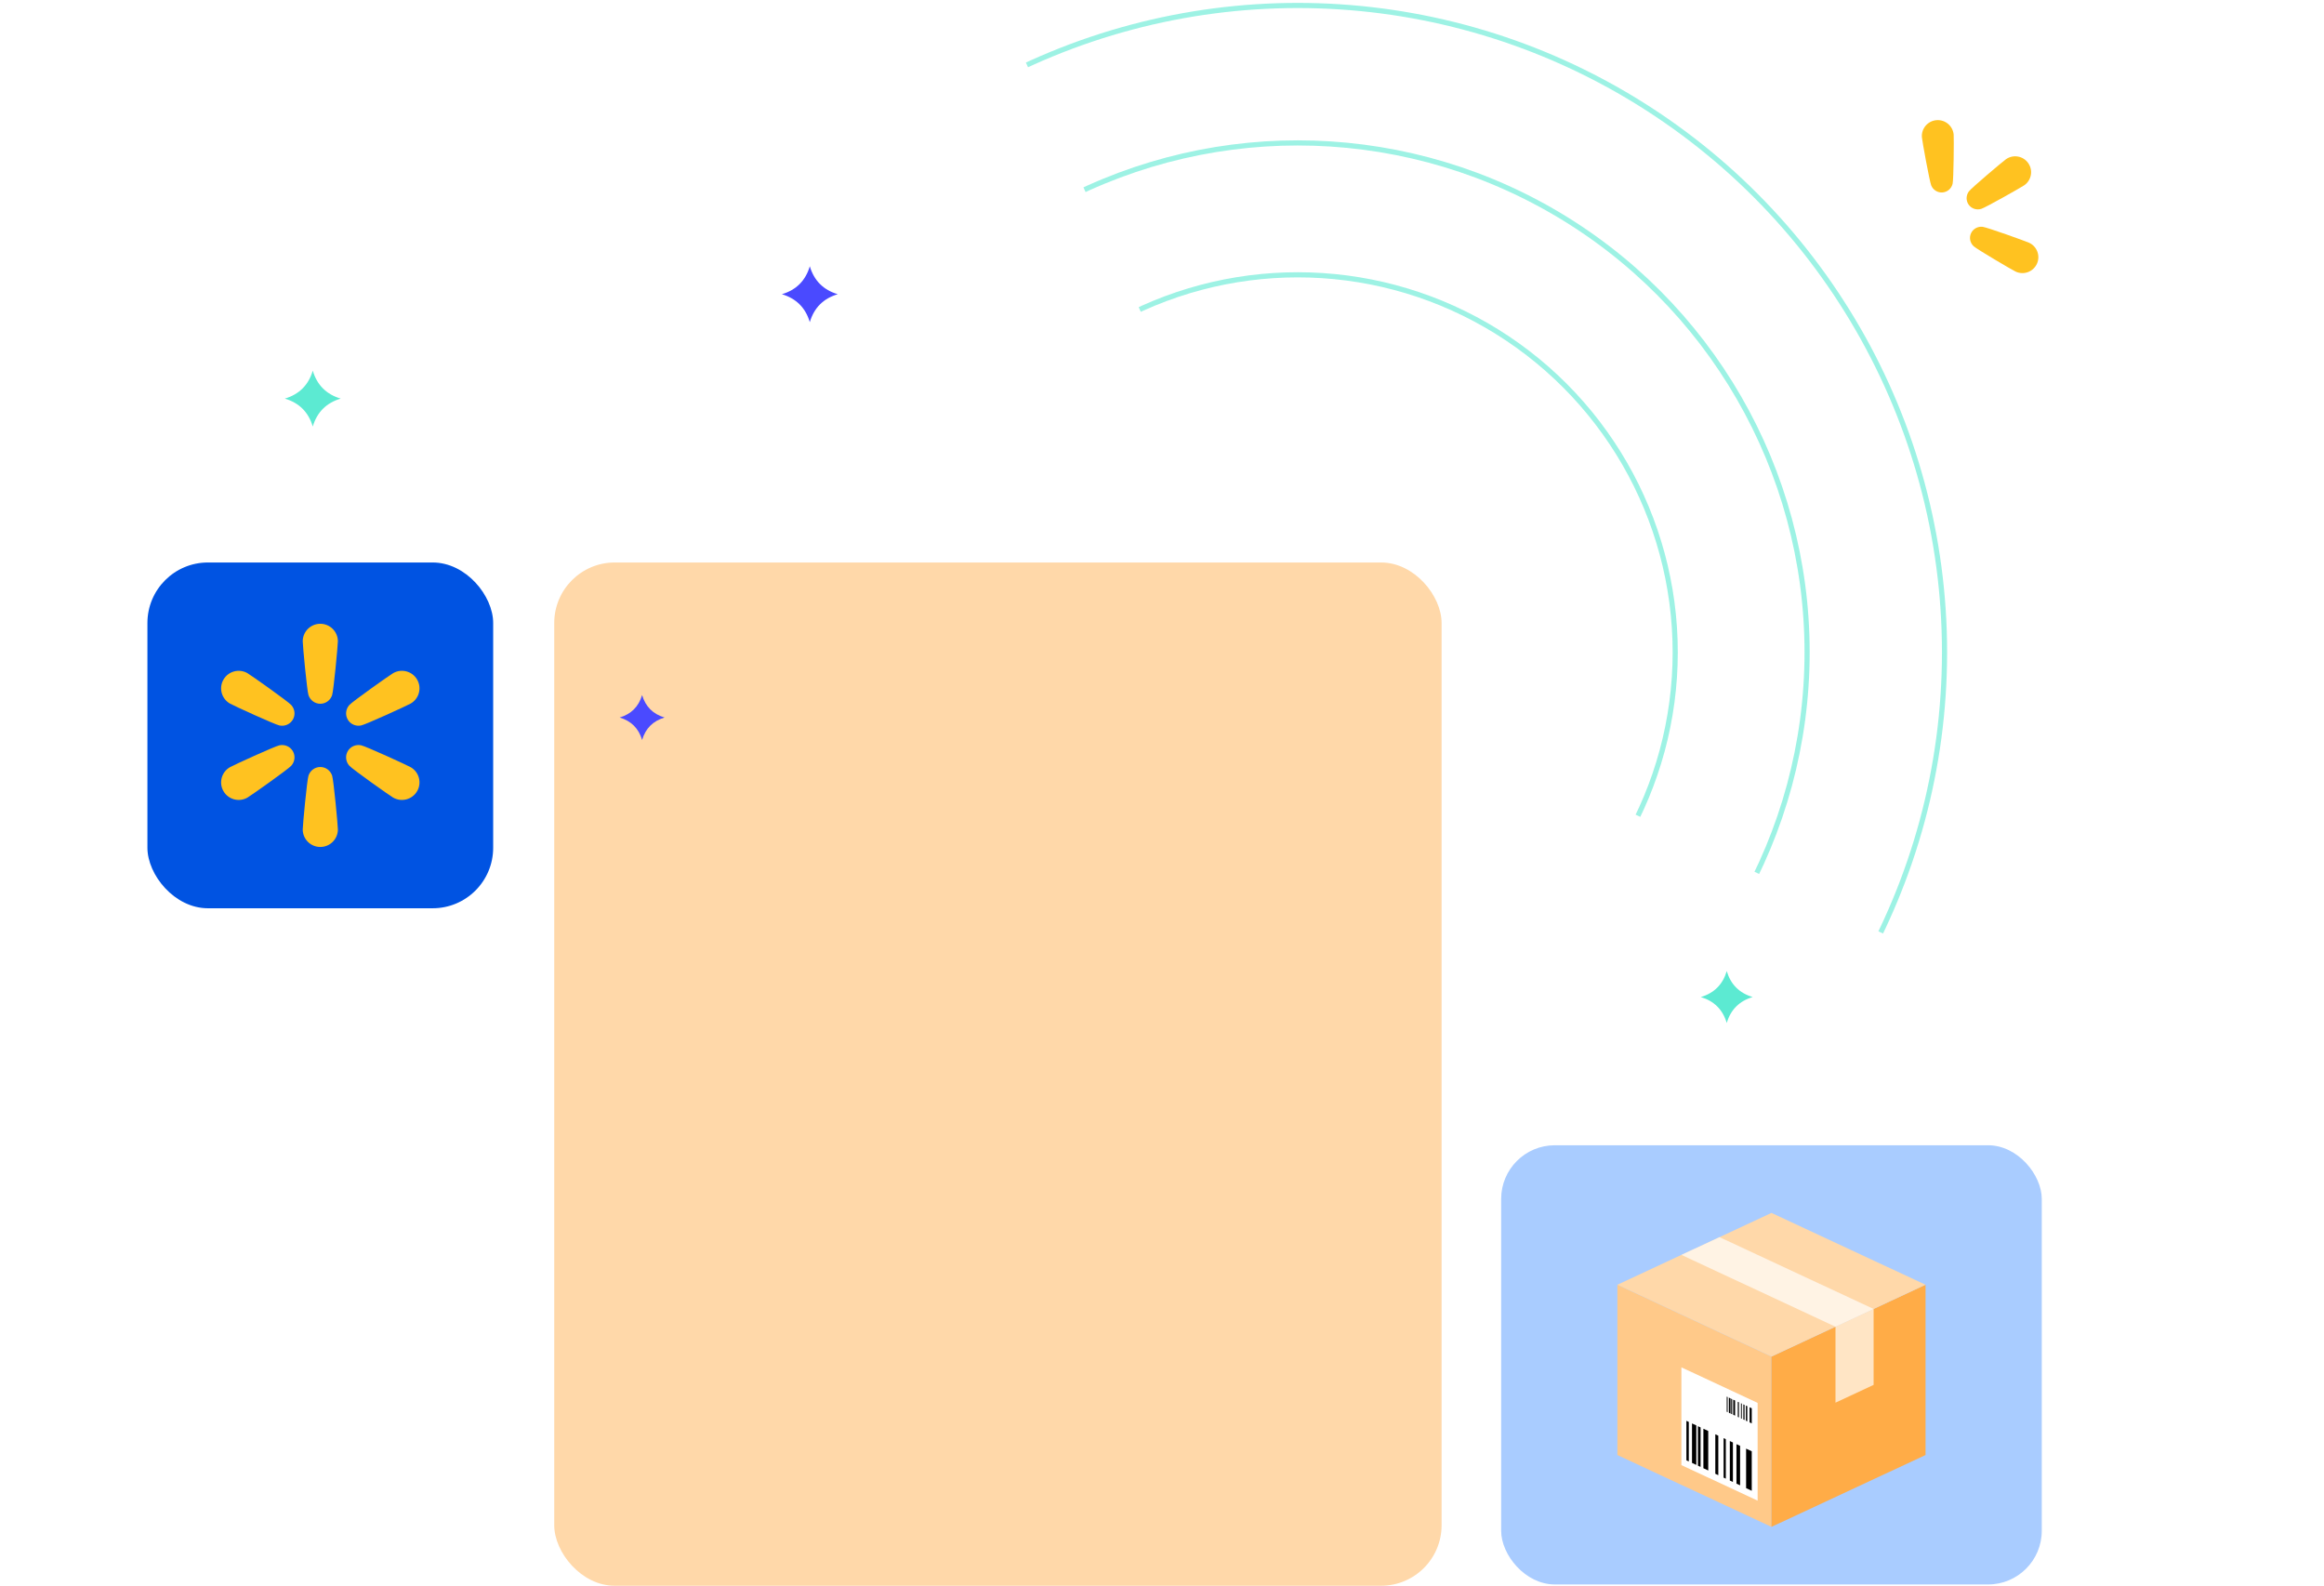
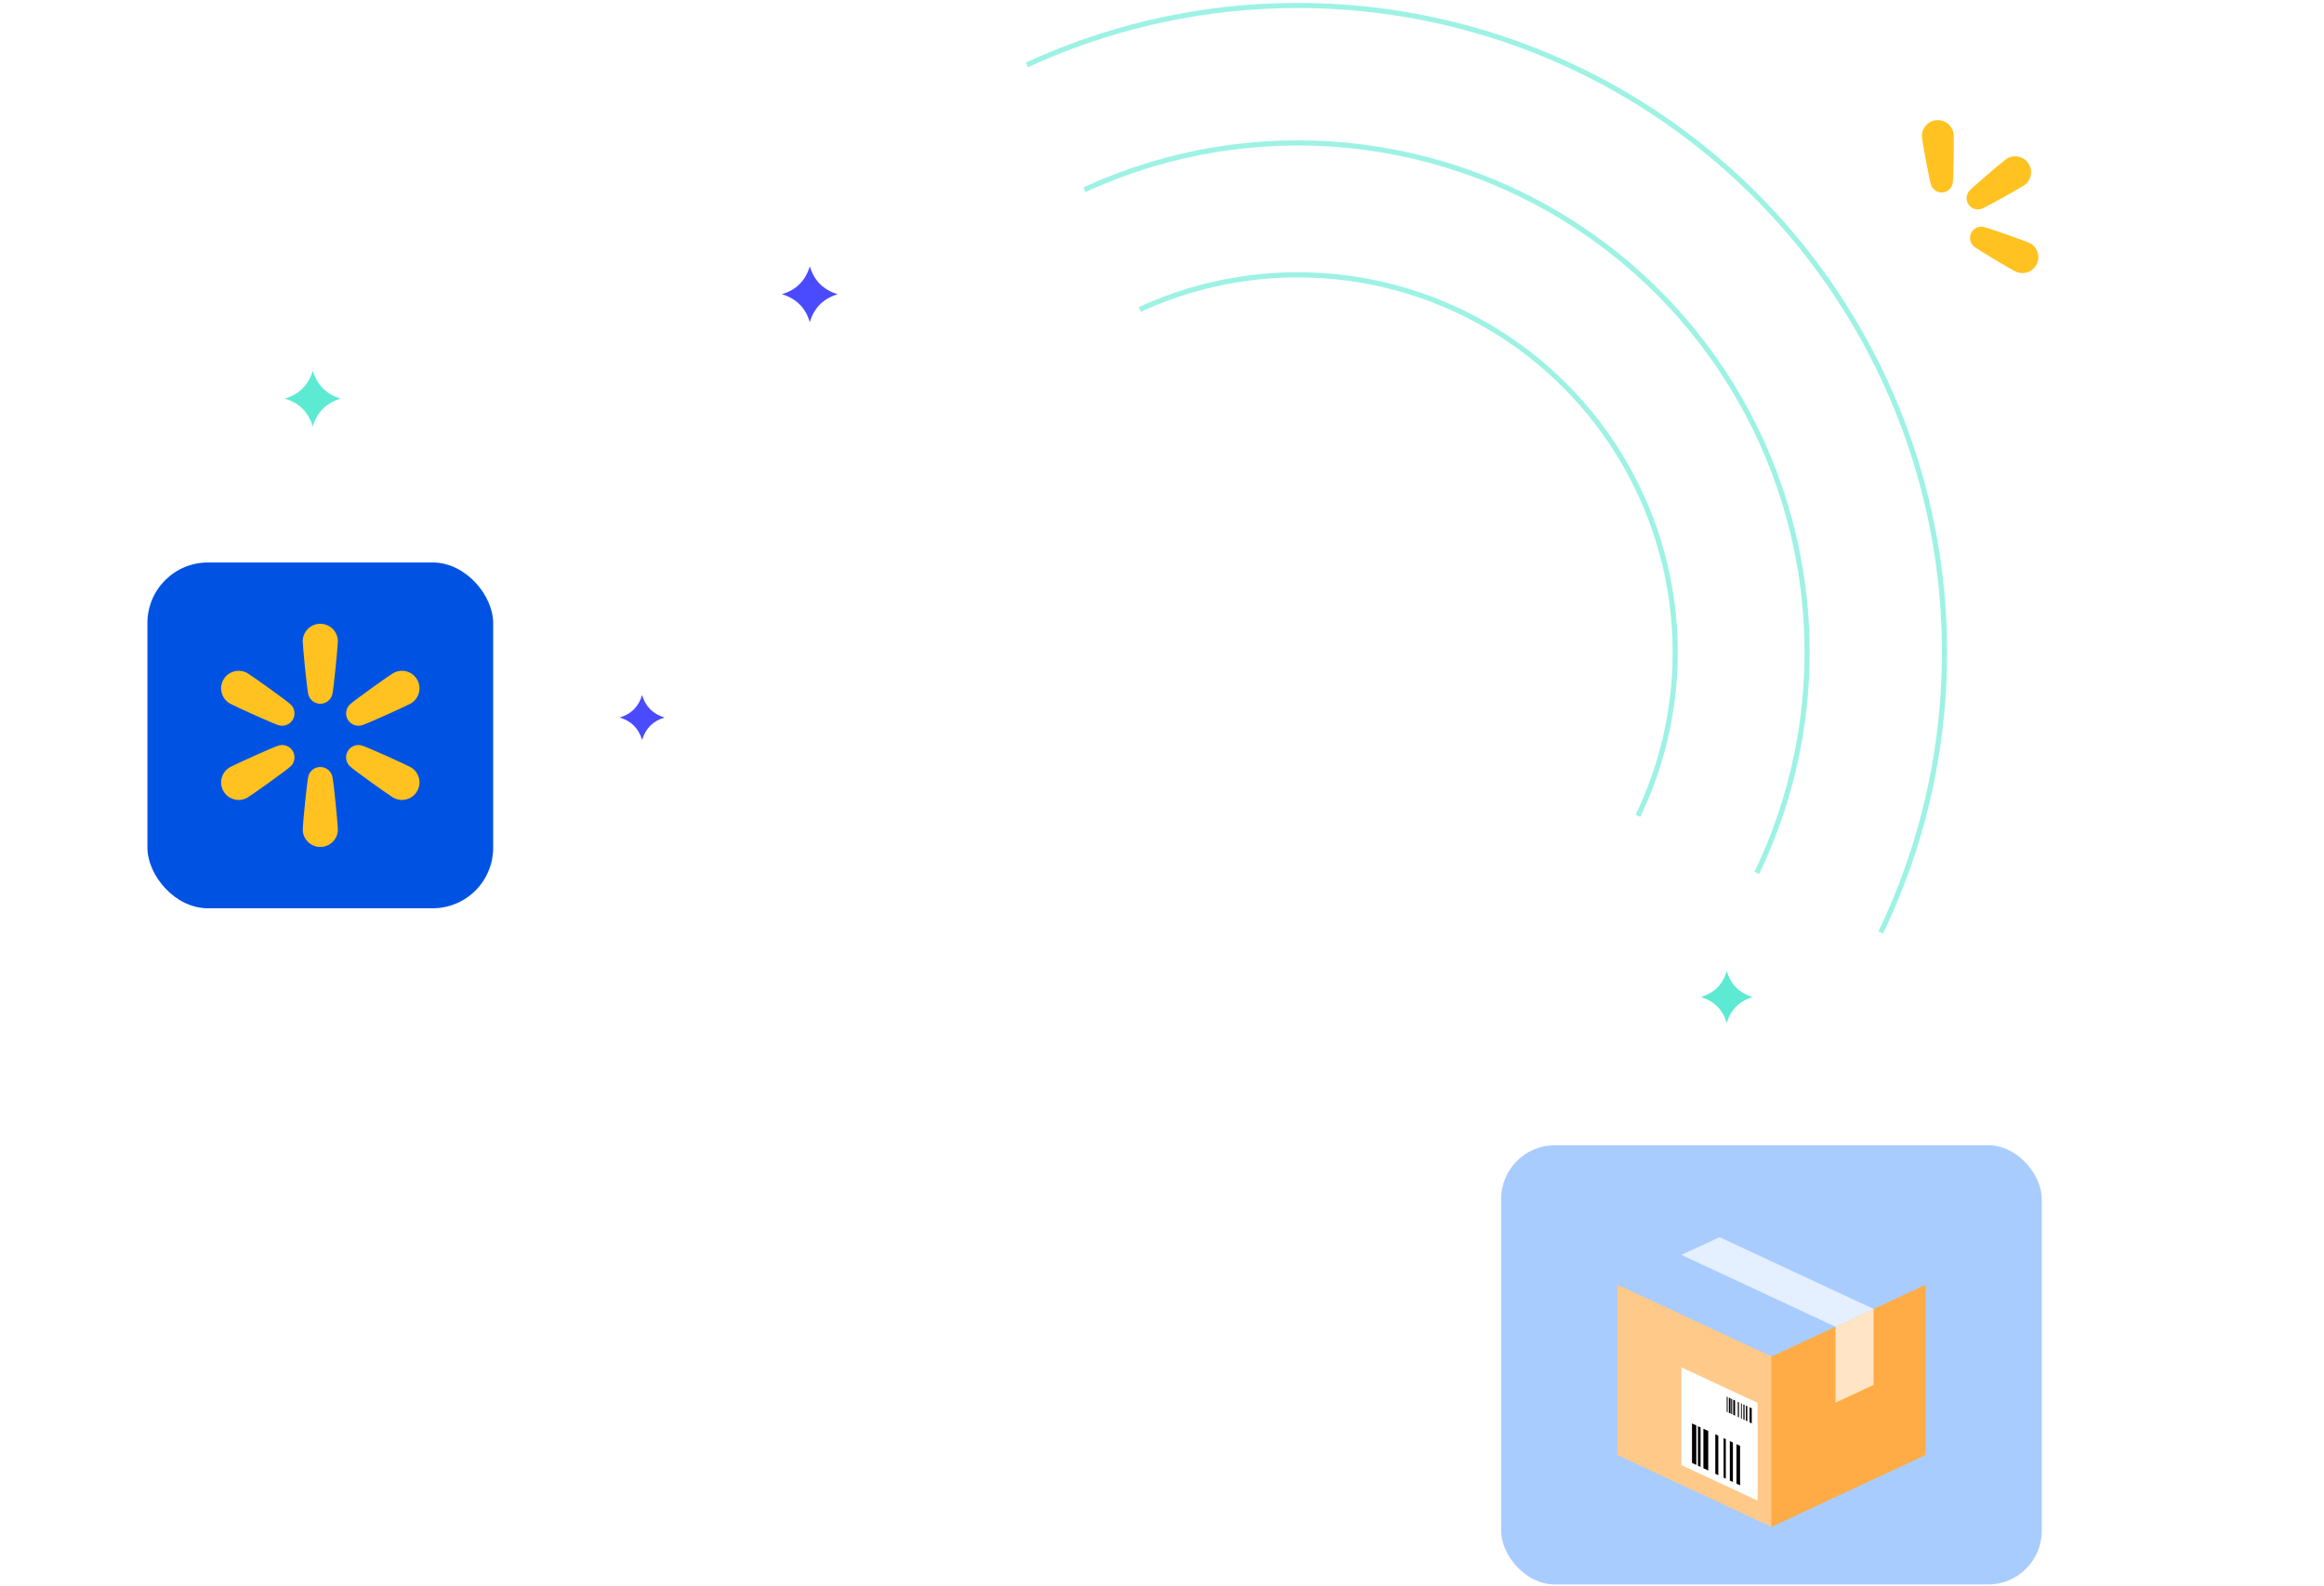
<svg xmlns="http://www.w3.org/2000/svg" id="Layer_1" data-name="Layer 1" viewBox="0 0 576 393">
  <defs>
    <style> .cls-1 { opacity: .68; } .cls-1, .cls-2, .cls-3, .cls-4, .cls-5, .cls-6, .cls-7, .cls-8, .cls-9, .cls-10, .cls-11, .cls-12 { stroke-width: 0px; } .cls-1, .cls-10 { fill: #fff; } .cls-2 { fill: #ffc989; } .cls-3 { fill: #a9ccff; } .cls-4 { fill: #ffc220; } .cls-13 { stroke: #5cead2; stroke-miterlimit: 10; stroke-width: 1.277px; } .cls-13, .cls-8 { fill: none; } .cls-6 { fill: #5cead2; } .cls-7 { fill: #ffd8a9; } .cls-14 { clip-path: url(#clippath-1); } .cls-9 { fill: #0053e2; } .cls-15 { clip-path: url(#clippath); } .cls-11 { fill: #4a4aff; } .cls-16 { opacity: .6; } .cls-12 { fill: #ffac47; } </style>
    <clipPath id="clippath">
      <rect class="cls-8" x="102.678" y="88.34" width="346.661" height="304.66" rx="10.297" ry="10.297" />
    </clipPath>
    <clipPath id="clippath-1">
      <polygon class="cls-8" points="321.648 161.658 539.462 266.321 509.515 -43.057 236.105 -23.879 321.648 161.658" />
    </clipPath>
  </defs>
  <rect class="cls-3" x="372.058" y="283.831" width="133.993" height="108.848" rx="13.304" ry="13.304" />
  <g>
    <polygon class="cls-2" points="400.866 360.603 439.055 378.402 439.055 336.2 400.866 318.401 400.866 360.603" />
    <polygon class="cls-12" points="477.243 360.603 439.055 378.402 439.055 336.2 477.243 318.401 477.243 360.603" />
-     <polygon class="cls-7" points="439.055 300.601 400.866 318.401 439.055 336.2 477.243 318.401 439.055 300.601" />
    <polygon class="cls-1" points="464.371 324.402 454.922 328.806 416.733 311.004 426.178 306.604 464.371 324.402" />
    <polygon class="cls-1" points="464.371 343.222 454.922 347.626 454.922 328.806 464.371 324.402 464.371 343.222" />
    <polygon class="cls-10" points="416.733 338.876 416.733 363.101 435.627 371.908 435.627 347.683 416.733 338.876" />
    <g>
-       <polygon class="cls-5" points="417.973 352.125 418.565 352.401 418.565 362.184 417.973 361.908 417.973 352.125" />
      <polygon class="cls-5" points="420.428 353.269 420.428 363.052 419.361 362.556 419.361 352.773 420.428 353.269" />
      <polygon class="cls-5" points="421.484 353.761 421.484 363.544 420.825 363.236 420.825 353.453 421.484 353.761" />
      <polygon class="cls-5" points="423.384 354.649 423.384 364.432 422.184 363.872 422.184 354.089 423.384 354.649" />
      <polygon class="cls-5" points="425.88 355.809 425.88 365.592 425.136 365.248 425.136 355.465 425.88 355.809" />
      <polygon class="cls-5" points="427.74 356.676 427.74 366.46 427.192 366.204 427.192 356.421 427.74 356.676" />
      <polygon class="cls-5" points="429.5 357.496 429.5 367.28 428.736 366.924 428.736 357.14 429.5 357.496" />
      <polygon class="cls-5" points="431.28 358.328 431.28 368.112 430.38 367.692 430.38 357.908 431.28 358.328" />
-       <polygon class="cls-5" points="434.168 359.672 434.168 369.456 432.768 368.804 432.768 359.02 434.168 359.672" />
    </g>
    <g>
      <polygon class="cls-5" points="427.967 346.13 428.194 346.235 428.194 349.981 427.967 349.875 427.967 346.13" />
      <polygon class="cls-5" points="428.908 346.567 428.908 350.313 428.499 350.123 428.499 346.378 428.908 346.567" />
      <polygon class="cls-5" points="429.312 346.756 429.312 350.501 429.059 350.384 429.059 346.638 429.312 346.756" />
      <polygon class="cls-5" points="430.039 347.096 430.039 350.841 429.58 350.627 429.58 346.881 430.039 347.096" />
      <polygon class="cls-5" points="430.995 347.54 430.995 351.286 430.71 351.154 430.71 347.408 430.995 347.54" />
      <polygon class="cls-5" points="431.707 347.872 431.707 351.618 431.497 351.52 431.497 347.774 431.707 347.872" />
      <polygon class="cls-5" points="432.381 348.186 432.381 351.932 432.088 351.795 432.088 348.05 432.381 348.186" />
      <polygon class="cls-5" points="433.062 348.505 433.062 352.25 432.717 352.089 432.717 348.344 433.062 348.505" />
      <polygon class="cls-5" points="434.168 349.019 434.168 352.765 433.632 352.515 433.632 348.769 434.168 349.019" />
    </g>
  </g>
-   <rect class="cls-7" x="137.366" y="139.402" width="219.93" height="253.598" rx="15" ry="15" />
  <g class="cls-15">
    <image width="1600" height="1000" transform="translate(561.04 101.131) rotate(-180) scale(.303 -.303)" />
  </g>
  <path class="cls-11" d="m153.58,177.824c2.862.848,4.717,2.703,5.565,5.565.848-2.862,2.703-4.717,5.565-5.565-2.862-.848-4.717-2.703-5.565-5.565-.848,2.862-2.703,4.717-5.565,5.565Z" />
  <path class="cls-11" d="m193.785,72.916c3.562,1.055,5.87,3.363,6.925,6.925,1.055-3.562,3.363-5.87,6.925-6.925-3.562-1.055-5.87-3.363-6.925-6.925-1.055,3.562-3.363,5.87-6.925,6.925Z" />
  <path class="cls-6" d="m70.594,98.787c3.562,1.055,5.87,3.363,6.925,6.925,1.055-3.562,3.363-5.87,6.925-6.925-3.562-1.055-5.87-3.363-6.925-6.925-1.055,3.562-3.363,5.87-6.925,6.925Z" />
  <path class="cls-6" d="m421.539,247.101c3.308.98,5.452,3.123,6.431,6.431.98-3.308,3.123-5.452,6.431-6.431-3.308-.98-5.452-3.123-6.431-6.431-.98,3.308-3.123,5.452-6.431,6.431Z" />
  <g class="cls-16">
    <g class="cls-14">
      <circle class="cls-13" cx="321.648" cy="161.658" r="93.552" />
      <circle class="cls-13" cx="321.648" cy="161.658" r="126.239" />
      <circle class="cls-13" cx="321.648" cy="161.658" r="160.301" />
    </g>
  </g>
  <image width="2000" height="2000" transform="translate(522.813 63.091) rotate(-150.967) scale(.057 -.057)" />
  <g>
    <path id="path6" class="cls-4" d="m491.029,51.773c1.026-.304,9.901-5.315,10.684-5.861,1.789-1.245,2.229-3.702.982-5.486-1.248-1.785-3.709-2.223-5.498-.978-.784.545-8.565,7.122-9.205,7.978-.734.981-.762,2.296-.074,3.281.689.986,1.935,1.414,3.11,1.066h0Z" />
    <path id="path8" class="cls-4" d="m502.93,60.175c-.865-.404-10.461-3.839-11.523-3.963-1.217-.144-2.372.488-2.884,1.577s-.26,2.381.629,3.221c.775.734,9.559,5.898,10.424,6.301,1.975.924,4.326.074,5.252-1.896.926-1.971.075-4.317-1.898-5.241Z" />
    <path id="path16" class="cls-4" d="m479.942,29.783c-2.173.185-3.785,2.094-3.599,4.263.081.95,1.896,10.961,2.318,11.943.484,1.124,1.611,1.806,2.811,1.703s2.195-.966,2.481-2.155c.25-1.039.341-11.212.26-12.163-.185-2.168-2.096-3.776-4.27-3.591Z" />
  </g>
  <image width="600" height="296" transform="translate(499.978 139.402) rotate(164.99) scale(.149 -.149)" />
  <image width="2000" height="2000" transform="translate(310.365 40.343) rotate(-26.93) scale(.032)" />
  <rect class="cls-9" x="36.538" y="139.402" width="85.696" height="85.696" rx="15" ry="15" />
  <g id="g18">
    <path id="path6-2" data-name="path6" class="cls-4" d="m89.504,179.795c1.156-.237,11.376-4.911,12.288-5.437,2.083-1.2,2.796-3.858,1.594-5.936-1.203-2.079-3.867-2.791-5.948-1.591-.913.526-10.079,7.022-10.861,7.901-.898,1.009-1.053,2.451-.389,3.598.664,1.148,1.993,1.735,3.317,1.463h0Z" />
    <path id="path8-2" data-name="path8" class="cls-4" d="m101.793,190.142c-.913-.525-11.133-5.199-12.288-5.436-1.324-.273-2.652.314-3.317,1.462-.664,1.148-.509,2.591.389,3.598.783.879,9.95,7.377,10.861,7.901,2.083,1.201,4.746.488,5.948-1.59,1.202-2.079.488-4.736-1.594-5.936Z" />
    <path id="path10" class="cls-4" d="m79.387,190.088c-1.329,0-2.503.855-2.929,2.135-.371,1.118-1.426,12.287-1.426,13.338,0,2.399,1.949,4.346,4.355,4.346s4.355-1.946,4.355-4.346c0-1.051-1.055-12.221-1.427-13.338-.426-1.28-1.599-2.135-2.928-2.135Z" />
    <path id="path12" class="cls-4" d="m69.267,184.706c-1.154.236-11.376,4.91-12.287,5.436-2.084,1.201-2.796,3.859-1.594,5.936,1.202,2.079,3.866,2.791,5.948,1.59.912-.526,10.078-7.022,10.861-7.901.898-1.009,1.053-2.45.389-3.598-.664-1.147-1.994-1.735-3.317-1.462h0Z" />
    <path id="path14" class="cls-4" d="m61.334,166.832c-2.083-1.2-4.746-.488-5.947,1.591-1.203,2.079-.489,4.736,1.593,5.936.913.526,11.133,5.199,12.288,5.437,1.324.272,2.653-.314,3.317-1.463.664-1.147.508-2.59-.389-3.598-.784-.879-9.95-7.376-10.862-7.901h0Z" />
    <path id="path16-2" data-name="path16" class="cls-4" d="m79.387,154.594c-2.405,0-4.355,1.945-4.355,4.346,0,1.051,1.055,12.221,1.426,13.339.426,1.28,1.6,2.135,2.929,2.135s2.502-.855,2.928-2.135c.372-1.118,1.427-12.287,1.427-13.339,0-2.4-1.949-4.346-4.355-4.346Z" />
  </g>
</svg>